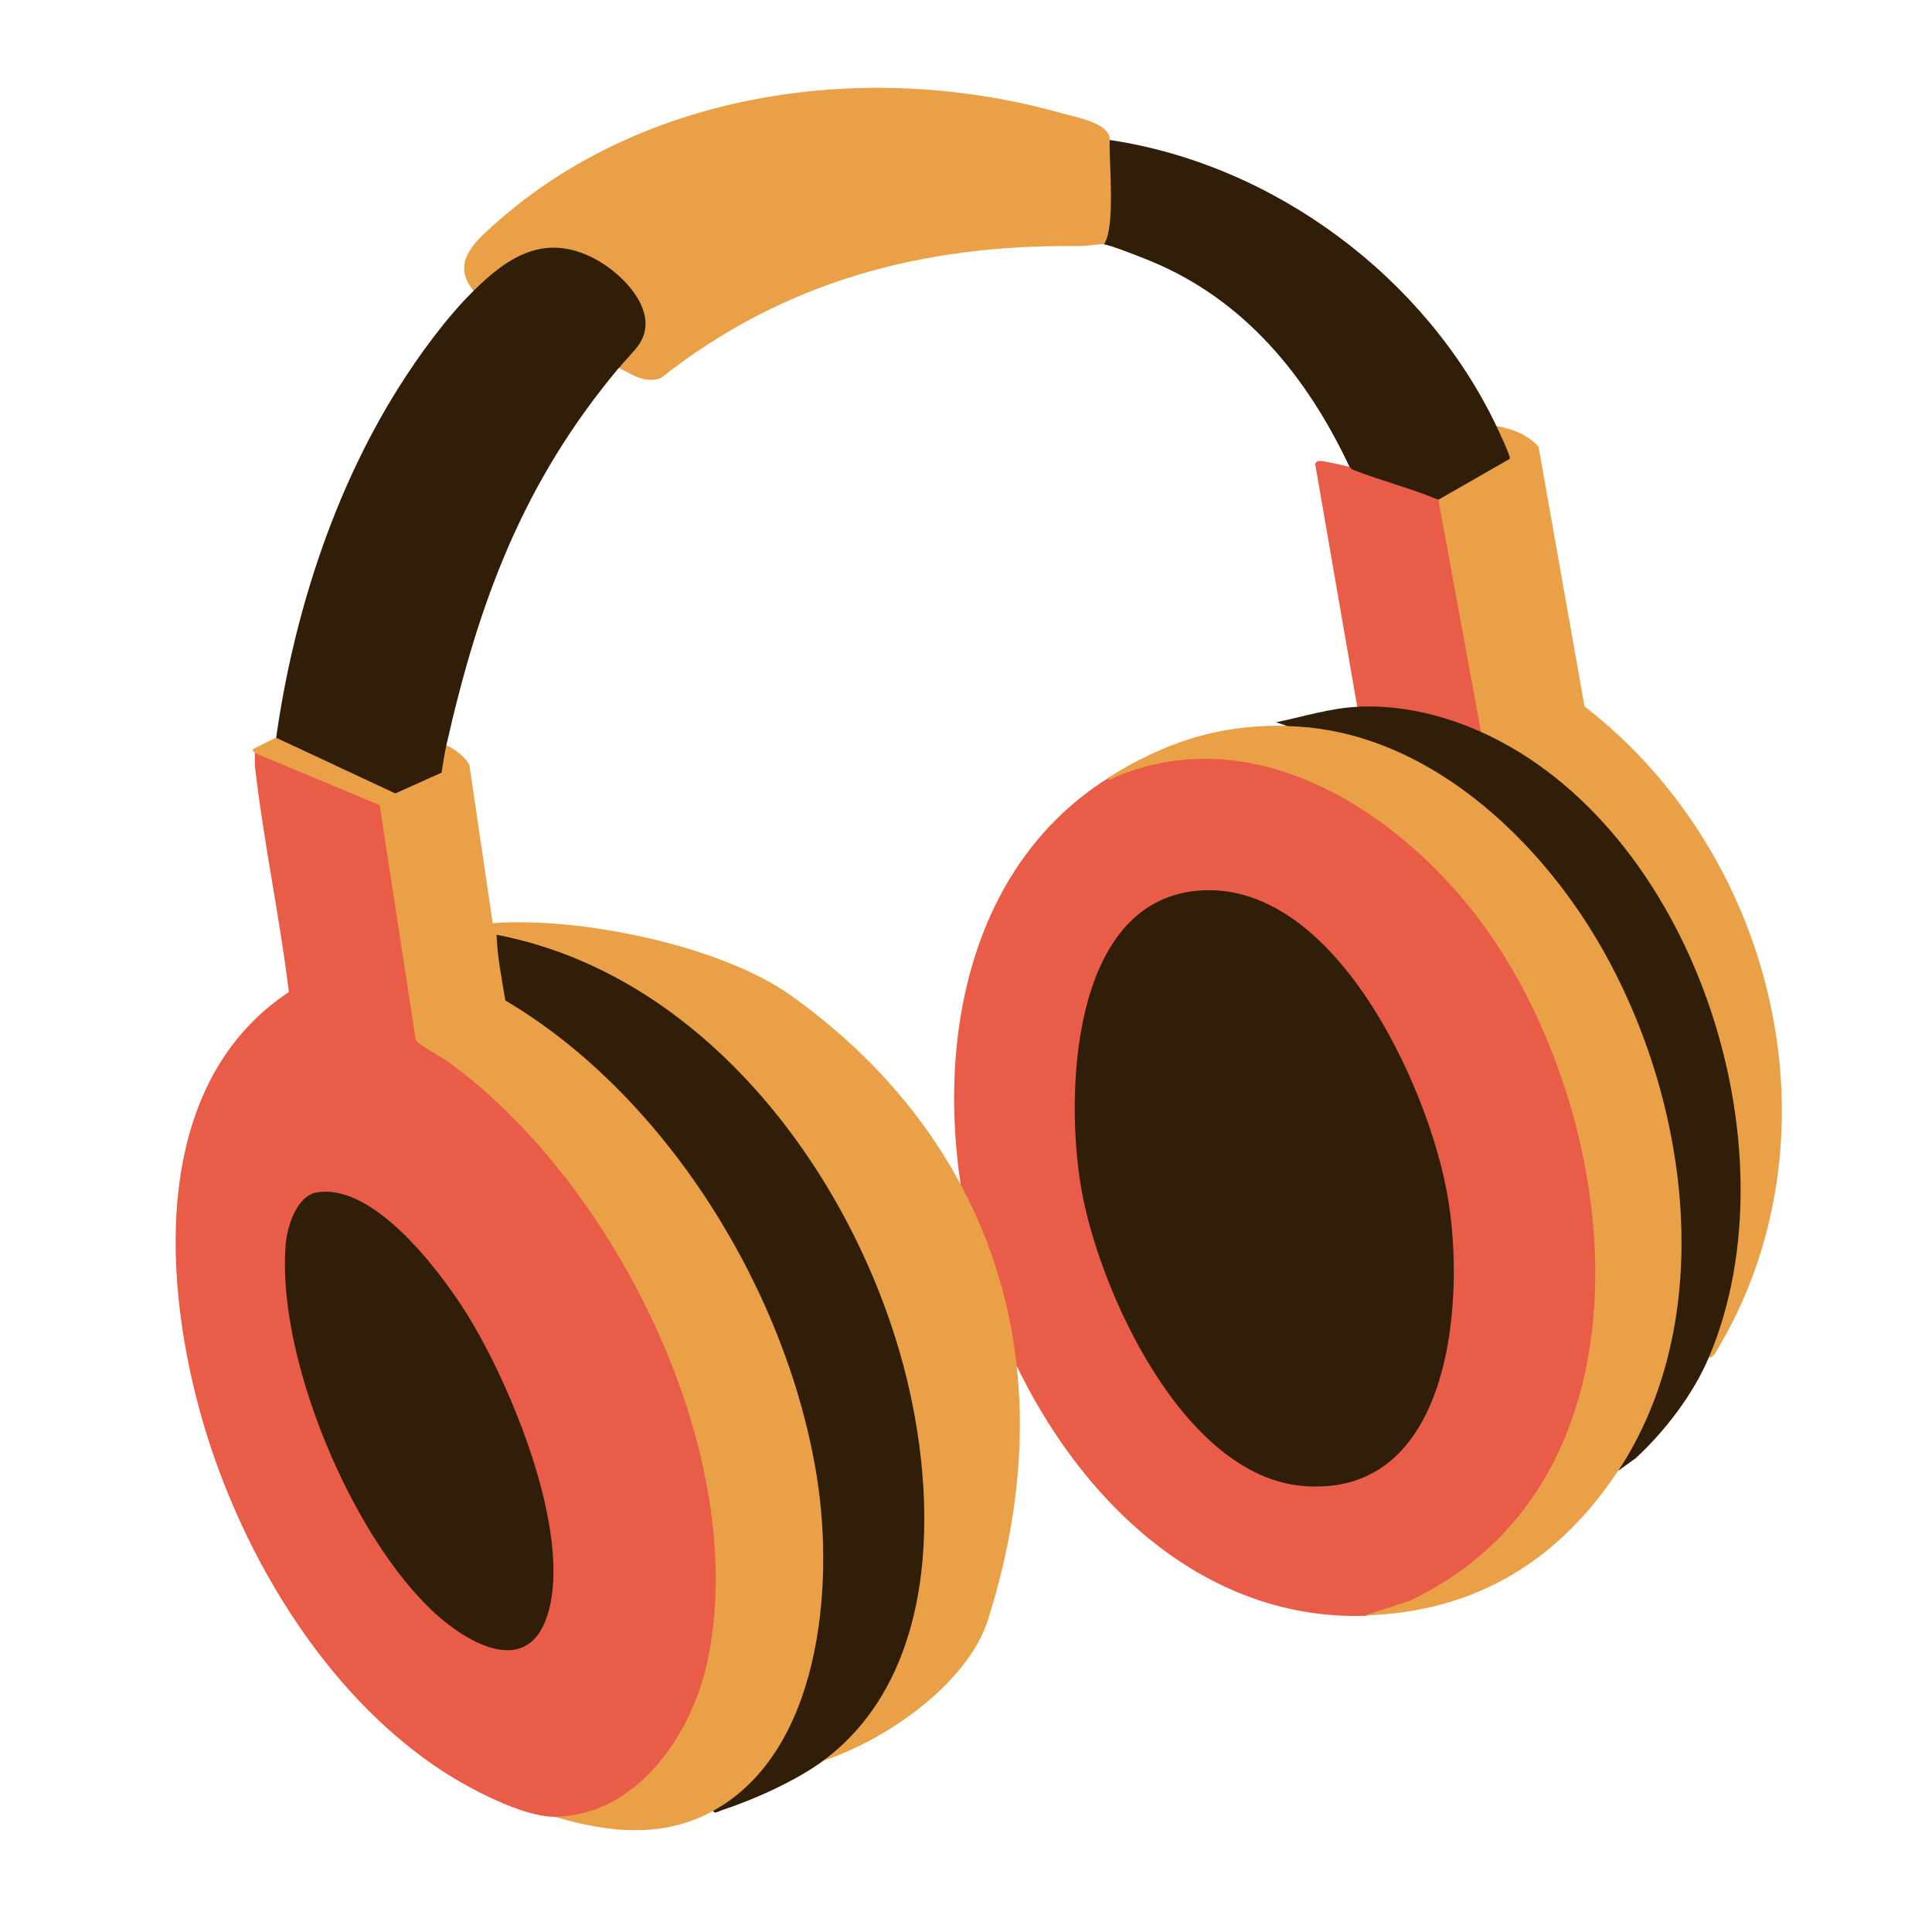
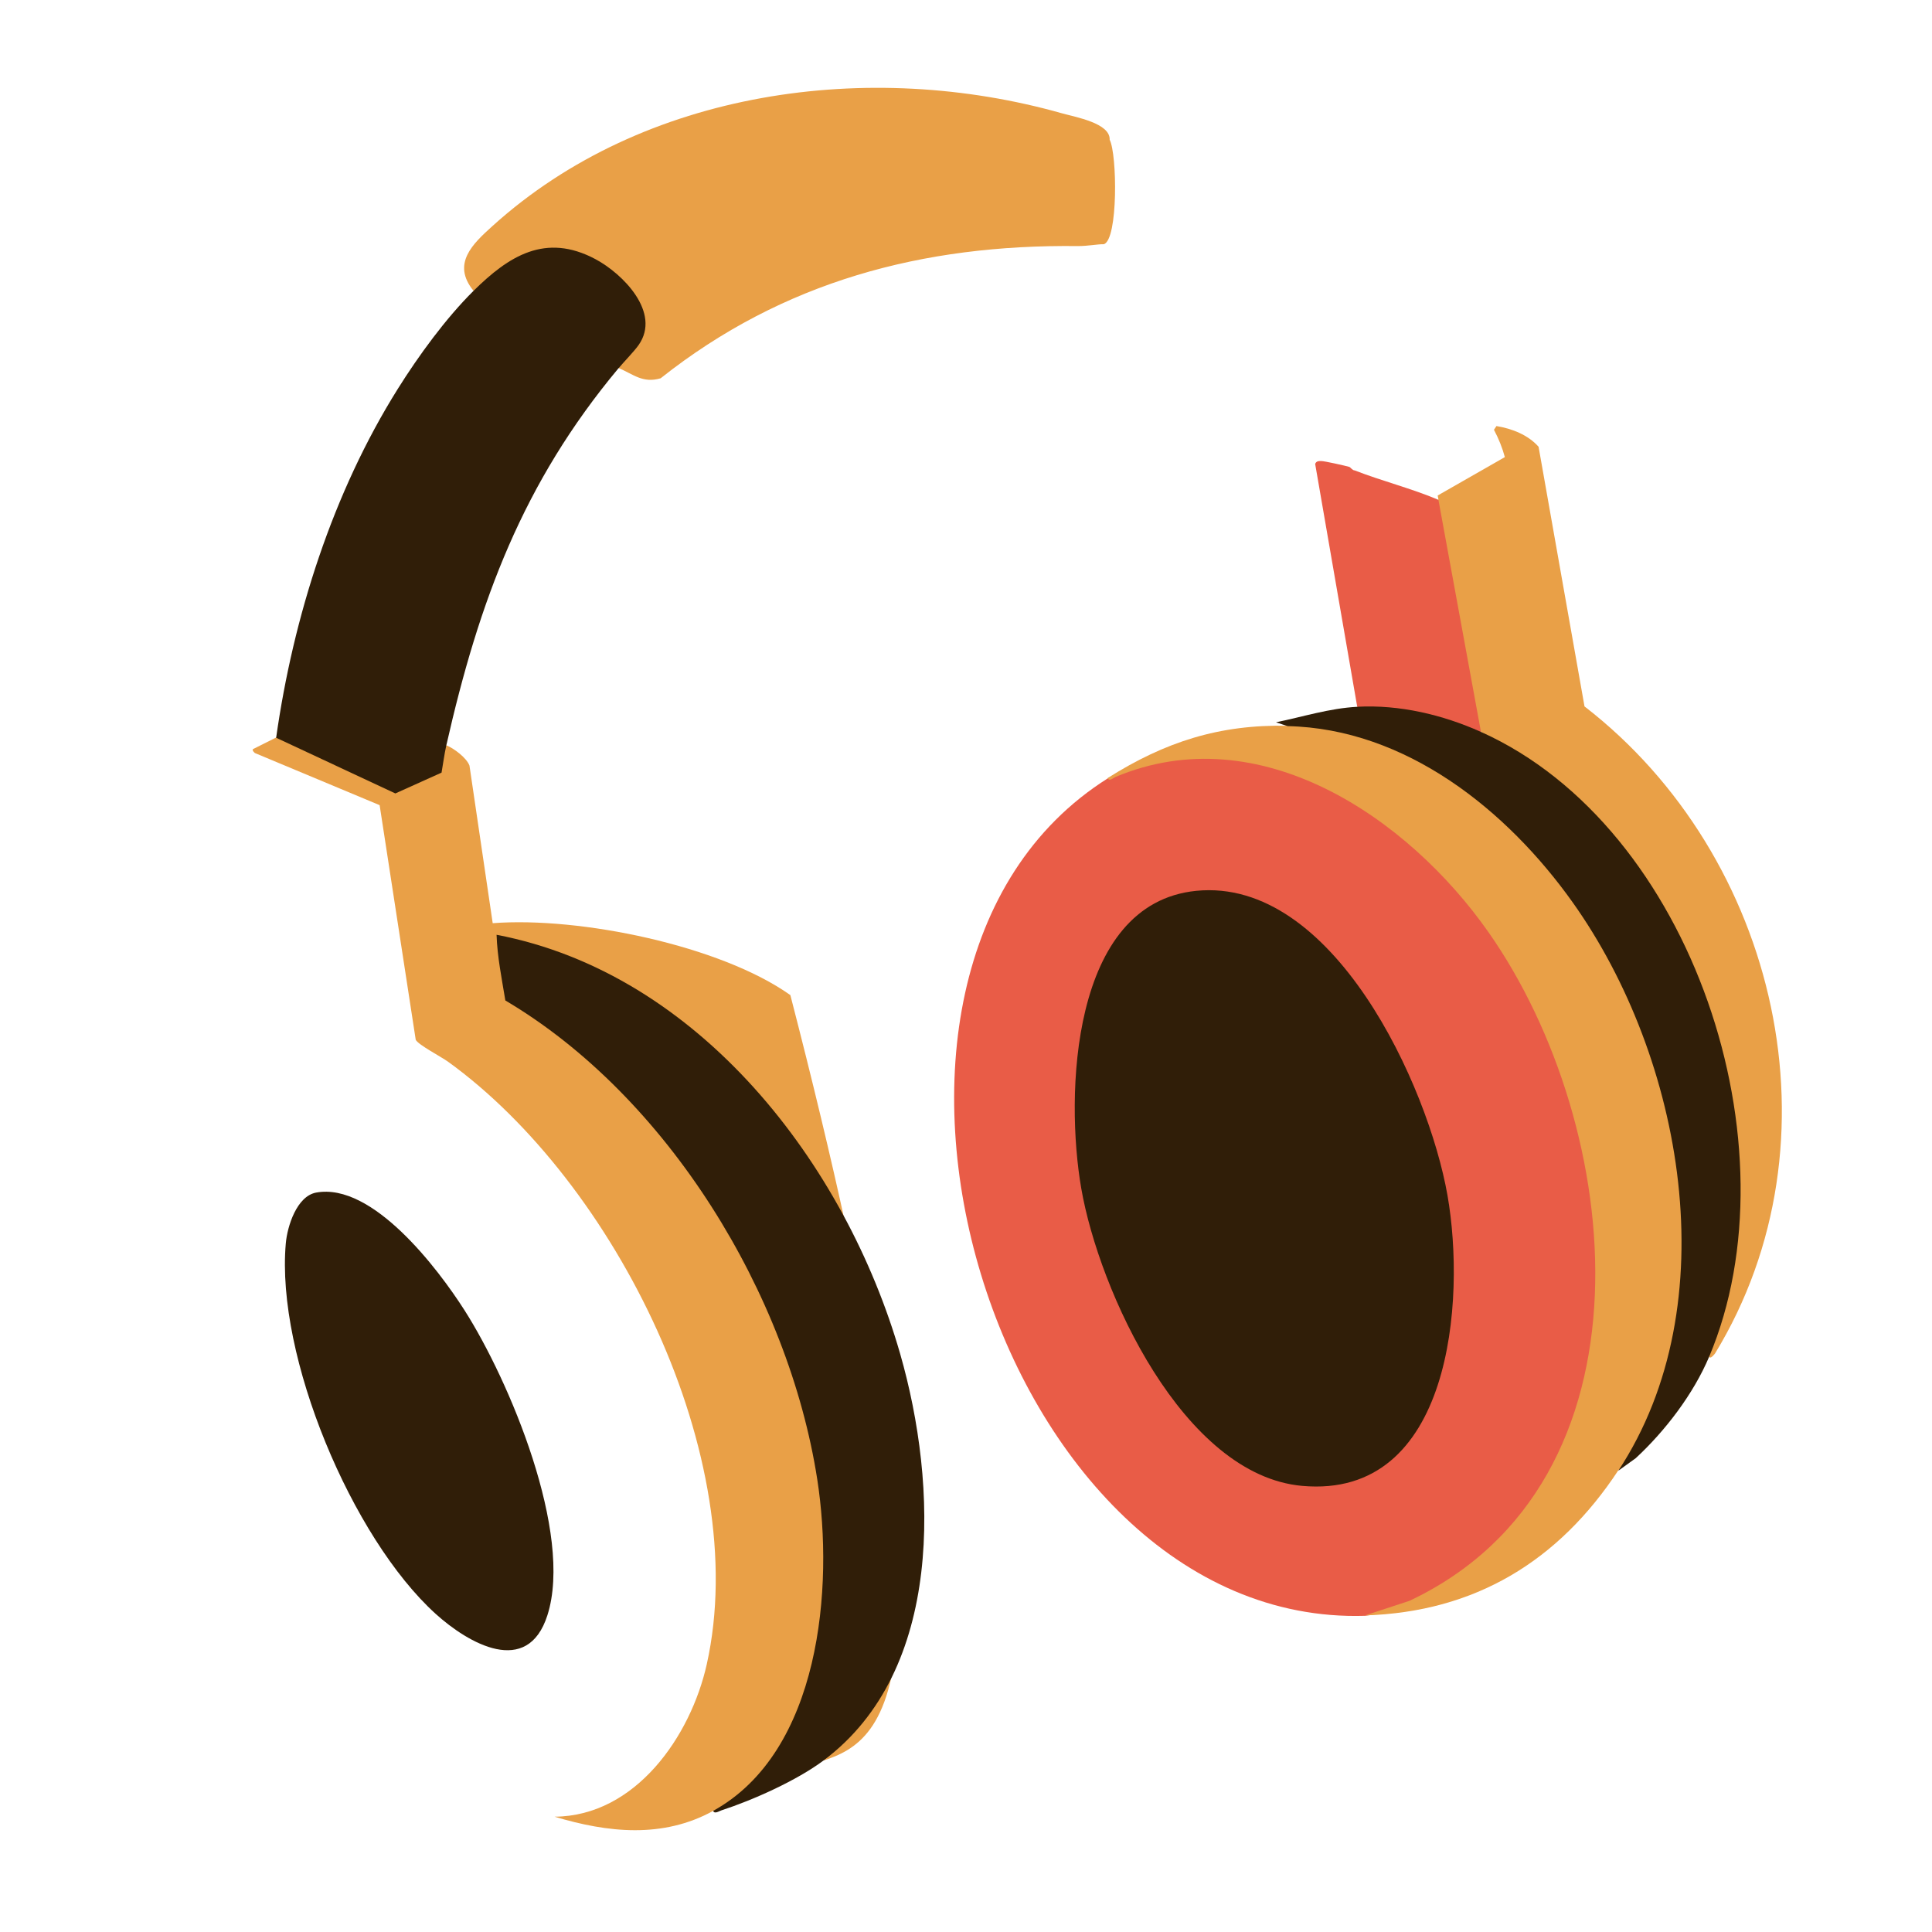
<svg xmlns="http://www.w3.org/2000/svg" width="44" height="44" viewBox="0 0 44 44" fill="none">
-   <path d="M12.631 41.376C11.907 41.381 10.688 40.734 10.08 40.337C7.33 38.543 5.387 35.218 4.539 32.092C3.681 28.929 3.517 24.622 6.579 22.593C6.371 20.884 6.005 19.186 5.809 17.476C5.797 17.366 5.81 17.259 5.804 17.152L5.875 17.086C6.823 17.474 7.765 17.872 8.703 18.283C9.006 20.067 9.29 21.857 9.555 23.652C12.263 25.339 14.303 28.219 15.444 31.217C16.482 33.942 17.095 37.989 14.963 40.332C14.39 40.962 13.512 41.552 12.63 41.376H12.631Z" fill="#E95C47" />
  <path d="M31.086 36.799C22.635 37.057 18.174 22.174 25.228 17.727C28.188 16.269 31.395 18.081 33.352 20.389C36.274 23.834 37.685 30.238 34.975 34.161C34.086 35.448 32.629 36.624 31.086 36.799V36.799Z" fill="#E95C47" />
-   <path d="M10.164 16.973C10.34 17.044 10.626 17.259 10.692 17.436L11.221 21.025C13.205 20.873 16.413 21.535 18 22.663C22.17 25.625 24.5 30.578 22.5 36.892C22.05 38.314 20.215 39.62 18.753 40.096L18.843 39.916C20.538 38.55 21.014 36.343 20.959 34.258C20.837 29.703 18.099 24.57 14.023 22.362C13.162 21.895 12.278 21.608 11.347 21.343C11.45 21.796 11.527 22.261 11.576 22.737C16.336 25.588 19.948 32.531 18.542 38.028C18.222 39.278 17.519 40.777 16.242 41.242C15.094 41.874 13.842 41.738 12.63 41.374C14.476 41.361 15.731 39.539 16.096 37.903C17.146 33.195 14.007 26.926 10.203 24.179C10.046 24.066 9.527 23.796 9.468 23.681L8.646 18.337L5.803 17.149C5.803 17.142 5.74 17.104 5.759 17.062L6.288 16.797L6.362 16.734L9.004 17.968L9.961 17.537C9.971 17.328 10.04 17.14 10.164 16.973Z" fill="#E9A047" />
+   <path d="M10.164 16.973C10.34 17.044 10.626 17.259 10.692 17.436L11.221 21.025C13.205 20.873 16.413 21.535 18 22.663C22.05 38.314 20.215 39.62 18.753 40.096L18.843 39.916C20.538 38.55 21.014 36.343 20.959 34.258C20.837 29.703 18.099 24.57 14.023 22.362C13.162 21.895 12.278 21.608 11.347 21.343C11.45 21.796 11.527 22.261 11.576 22.737C16.336 25.588 19.948 32.531 18.542 38.028C18.222 39.278 17.519 40.777 16.242 41.242C15.094 41.874 13.842 41.738 12.63 41.374C14.476 41.361 15.731 39.539 16.096 37.903C17.146 33.195 14.007 26.926 10.203 24.179C10.046 24.066 9.527 23.796 9.468 23.681L8.646 18.337L5.803 17.149C5.803 17.142 5.74 17.104 5.759 17.062L6.288 16.797L6.362 16.734L9.004 17.968L9.961 17.537C9.971 17.328 10.04 17.14 10.164 16.973Z" fill="#E9A047" />
  <path d="M25.272 3.183C25.443 3.508 25.467 5.451 25.14 5.562C25.003 5.558 24.77 5.606 24.547 5.604C21.017 5.564 17.83 6.408 15.046 8.615C14.637 8.735 14.428 8.525 14.084 8.38L14.054 8.281C14.902 7.566 14.703 6.846 13.884 6.211C12.805 5.375 11.813 5.689 10.918 6.608L10.781 6.619C10.282 6.004 10.766 5.553 11.221 5.143C14.661 2.036 19.806 1.343 24.18 2.579C24.499 2.669 25.288 2.804 25.272 3.183Z" fill="#E9A047" />
  <path d="M14.084 8.389C11.909 10.995 10.911 13.683 10.164 16.978C10.118 17.181 10.093 17.391 10.056 17.596L9.004 18.07L6.289 16.802C6.679 14.046 7.58 11.215 9.063 8.851C9.535 8.098 10.151 7.252 10.781 6.627C11.586 5.83 12.421 5.297 13.557 5.9C14.181 6.231 15.064 7.117 14.544 7.858C14.442 8.003 14.214 8.235 14.085 8.389L14.084 8.389Z" fill="#301E08" />
  <path d="M18.753 40.096C18.142 40.551 17.154 40.994 16.429 41.23C16.378 41.246 16.272 41.321 16.242 41.241C18.683 39.897 18.994 36.15 18.613 33.695C17.958 29.474 15.207 24.972 11.509 22.785C11.428 22.29 11.325 21.79 11.309 21.289C15.929 22.173 19.26 26.516 20.502 30.837C21.355 33.809 21.51 38.042 18.752 40.096L18.753 40.096Z" fill="#301E08" />
  <path d="M29.325 16.529C29.357 16.507 29.39 16.487 29.426 16.473C29.874 16.293 31.482 16.85 31.965 17.073C37.016 19.406 39.764 27.009 37.678 32.11C37.475 32.605 37.256 33.118 36.856 33.486C35.495 35.553 33.595 36.713 31.087 36.79L32.099 36.458C37.838 33.75 37.02 25.674 33.897 21.227C32.062 18.613 28.683 16.316 25.404 17.695C25.358 17.715 25.257 17.809 25.229 17.718C26.53 16.897 27.77 16.496 29.325 16.529Z" fill="#E9A047" />
  <path d="M38.926 30.889L38.921 30.667C40.682 25.767 38.593 19.288 33.88 16.83L33.729 16.662L33.621 16.562C33.308 14.856 32.995 13.151 32.683 11.445L32.76 11.376L32.742 11.285L34.272 10.41C34.215 10.2 34.132 9.992 34.024 9.788L34.081 9.703C34.437 9.762 34.802 9.905 35.04 10.175L36.086 16.088C40.5 19.5 42 26 39.059 30.824C39.044 30.842 38.941 30.976 38.926 30.889Z" fill="#E9A047" />
-   <path d="M34.081 9.706C34.128 9.804 34.413 10.411 34.386 10.449L32.76 11.38L32.543 11.387L30.811 10.791C30.724 10.751 30.681 10.729 30.734 10.631C29.764 8.572 28.345 6.826 26.196 5.942C26.027 5.872 25.259 5.569 25.141 5.566C25.413 5.17 25.252 3.69 25.273 3.188C29.006 3.742 32.461 6.307 34.081 9.706Z" fill="#301E08" />
  <path d="M30.91 16.096C30.937 16.073 30.965 16.05 30.996 16.034C31.326 15.855 33.434 16.294 33.672 16.58C33.695 16.607 33.712 16.637 33.729 16.669C38.561 18.84 40.934 26.129 38.926 30.896C38.568 31.745 37.927 32.585 37.253 33.209L36.856 33.495C39.358 29.696 38.333 24.087 35.816 20.55C34.32 18.447 32.012 16.594 29.324 16.537L29.06 16.45C29.673 16.324 30.28 16.13 30.91 16.097V16.096Z" fill="#301E08" />
  <path d="M30.733 10.634C30.752 10.64 30.803 10.714 30.851 10.713C31.478 10.957 32.149 11.124 32.759 11.383L33.728 16.669C32.855 16.277 31.874 16.045 30.91 16.096L29.952 10.566C29.977 10.499 30.032 10.5 30.092 10.5C30.166 10.5 30.641 10.607 30.733 10.634Z" fill="#E95C47" />
  <path d="M7.201 27.16C8.484 26.925 9.974 28.892 10.579 29.84C11.601 31.442 13.062 34.92 12.467 36.786C12.014 38.205 10.668 37.43 9.92 36.753C8.011 35.021 6.28 30.886 6.509 28.317C6.543 27.927 6.759 27.241 7.201 27.16H7.201Z" fill="#301E08" />
  <path d="M27.245 20.288C30.357 19.98 32.526 24.716 32.966 27.226C33.385 29.615 33.058 34.146 29.655 33.84C26.944 33.596 25.031 29.402 24.625 27.066C24.259 24.963 24.378 20.572 27.245 20.288Z" fill="#301E08" />
</svg>